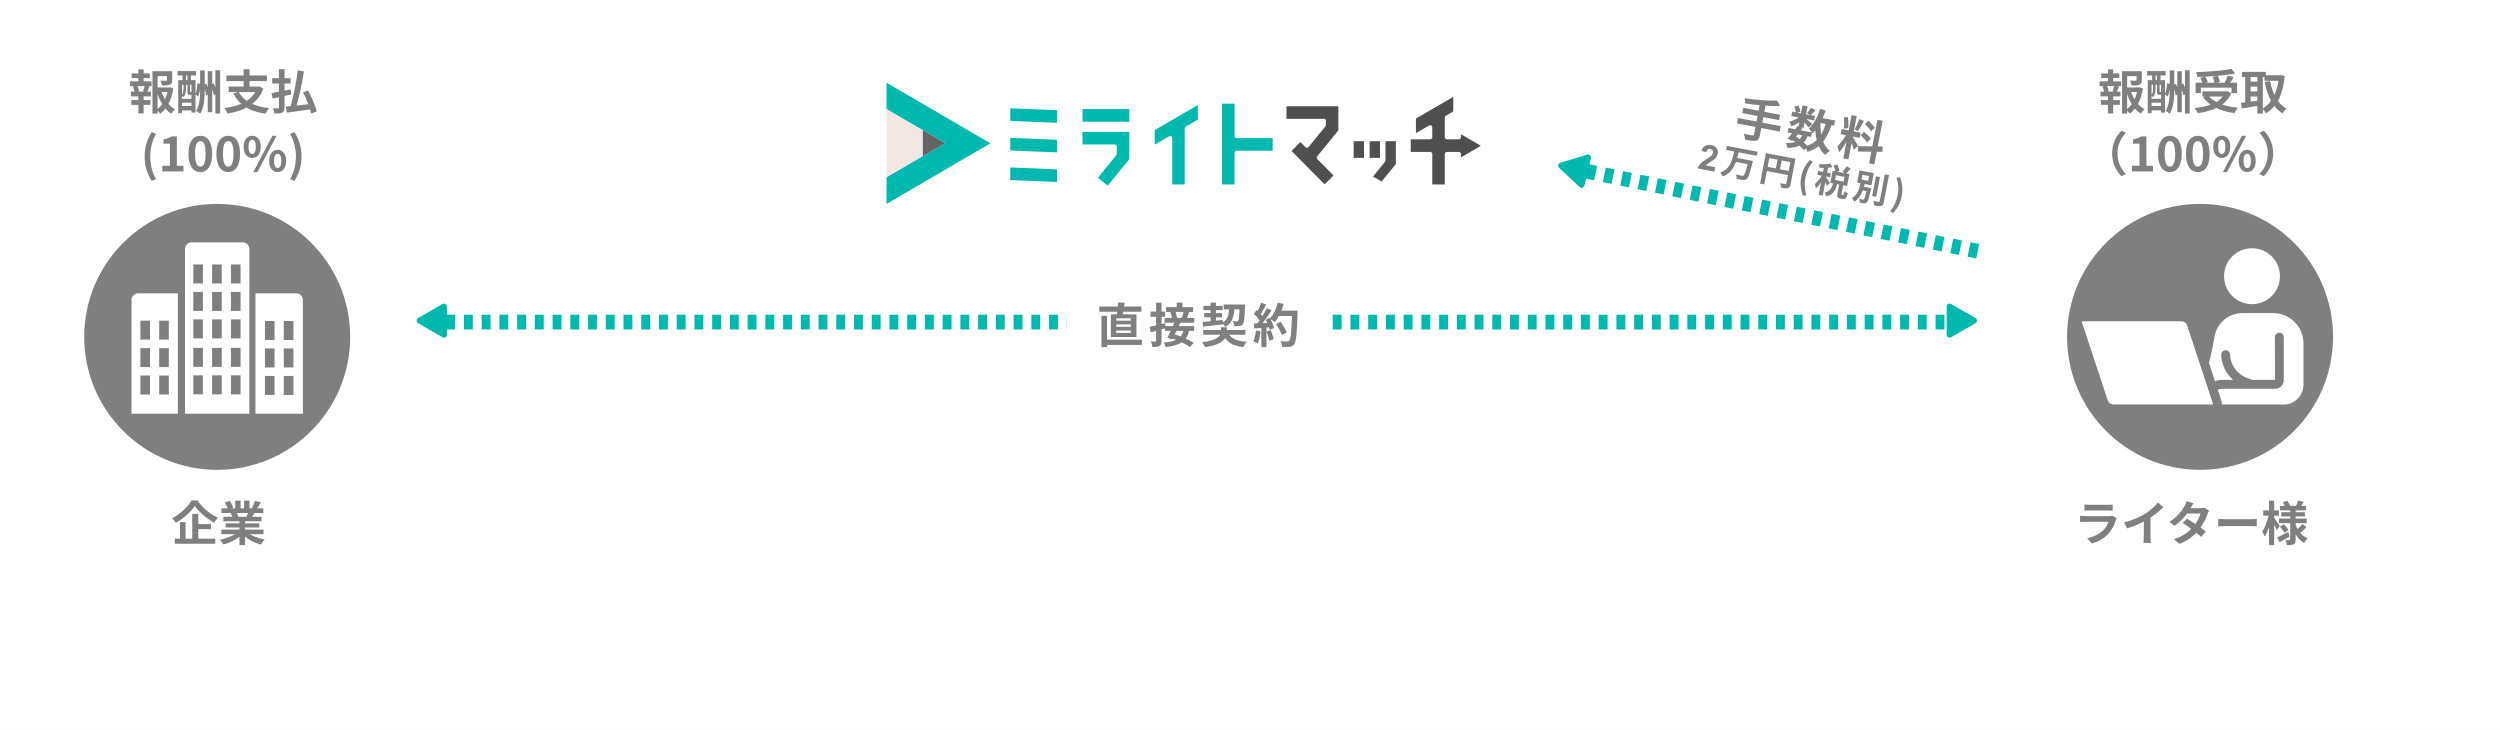
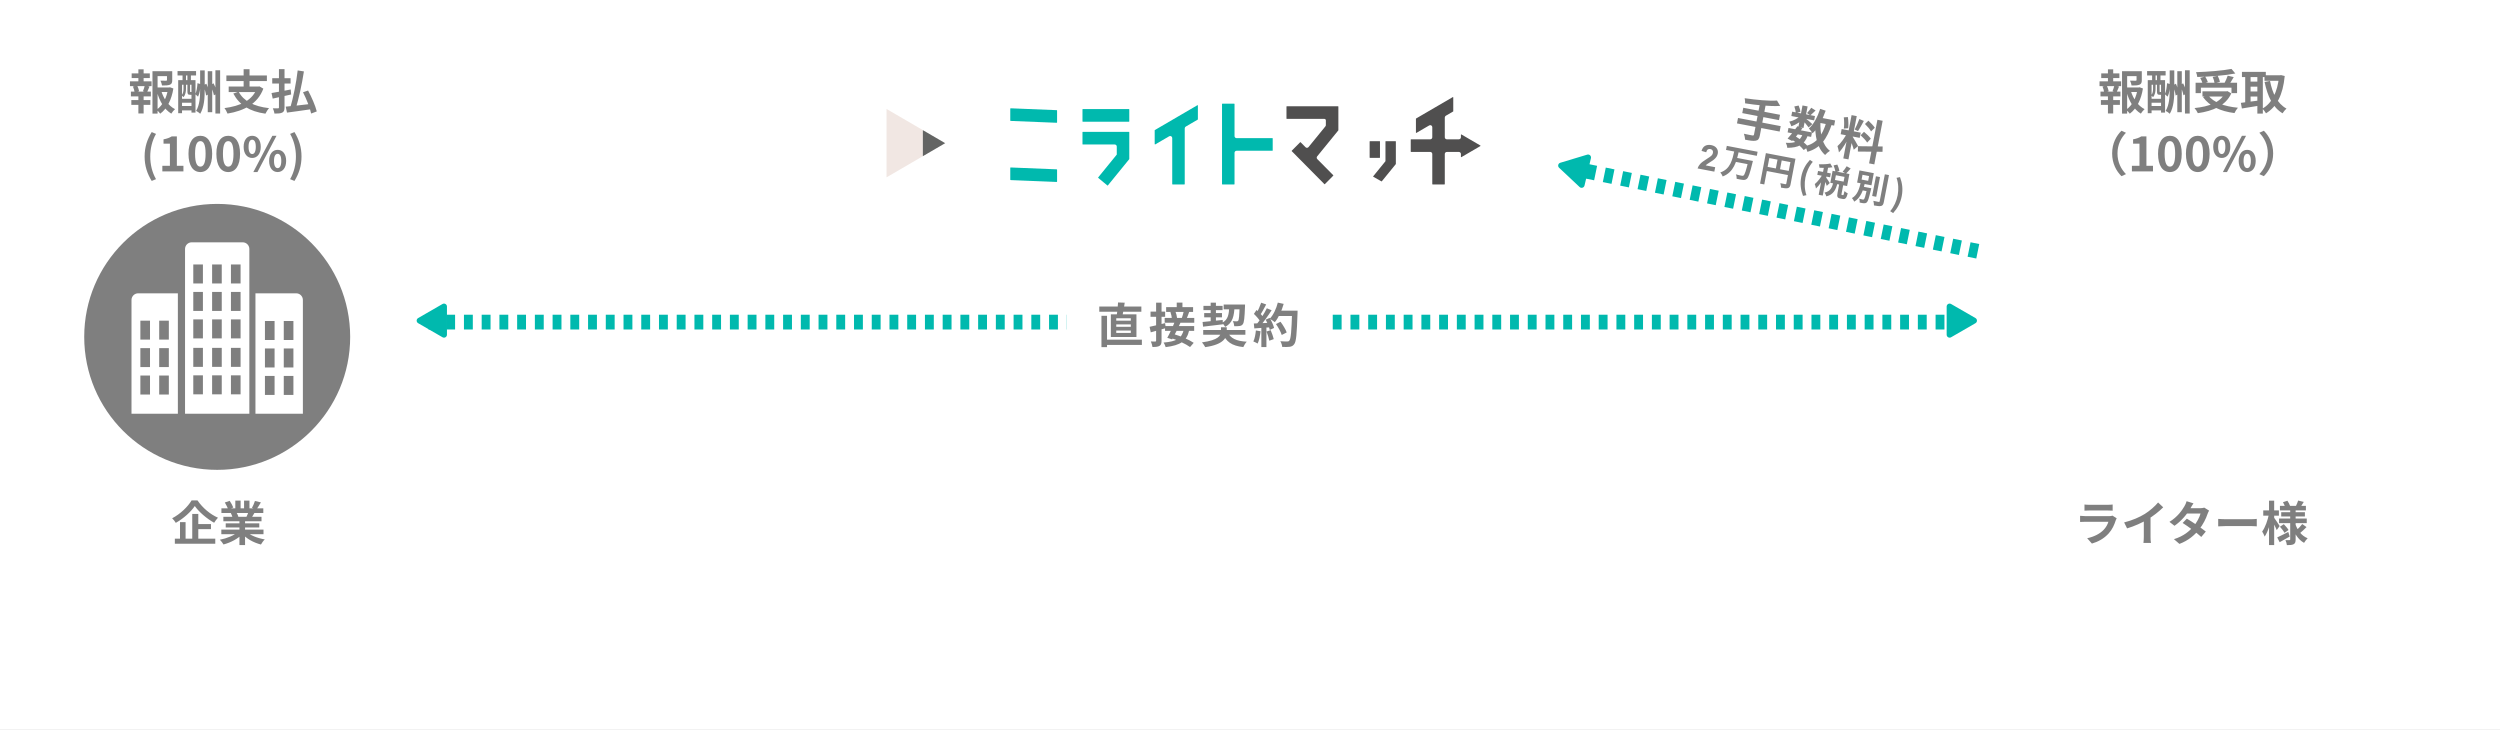
<svg xmlns="http://www.w3.org/2000/svg" width="846" height="247" viewBox="0 0 846 247" fill="none">
  <rect x="0" y="0" width="846" height="247" fill="#333333" stroke="none" />
  <g clip-path="url(#clip0_9130_1954)">
    <rect width="846" height="247" fill="white" />
    <circle cx="73.5" cy="114" r="45" fill="#7F7F7F" />
    <g clip-path="url(#clip1_9130_1954)">
      <path d="M81.413 95.924H78.15V89.501H81.413V95.924ZM81.413 105.218H78.15V98.798H81.413V105.218ZM81.413 114.513H78.15V108.091H81.413V114.513ZM81.413 124.145H78.15V117.722H81.413V124.145ZM81.413 133.44H78.15V127.019H81.413V133.44ZM75.04 95.924H71.778V89.501H75.04V95.924ZM75.04 105.218H71.778V98.798H75.04V105.218ZM75.04 114.513H71.778V108.091H75.04V114.513ZM75.04 124.145H71.778V117.722H75.04V124.145ZM75.04 133.44H71.778V127.019H75.04V133.44ZM68.668 95.924H65.405V89.501H68.668V95.924ZM68.668 105.218H65.405V98.798H68.668V105.218ZM68.668 114.513H65.405V108.091H68.668V114.513ZM68.668 124.145H65.405V117.722H68.668V124.145ZM68.668 133.44H65.405V127.019H68.668V133.44ZM82.125 82H64.871C63.626 82 62.617 83.009 62.617 84.254V140H84.379V84.254C84.379 83.009 83.37 82 82.125 82Z" fill="white" />
      <path d="M47.499 127.092H50.762V133.515H47.499V127.092ZM47.499 117.798H50.762V124.218H47.499V117.798ZM47.499 108.503H50.762V114.925H47.499V108.503ZM53.872 127.092H57.135V133.515H53.872V127.092ZM53.872 117.798H57.135V124.218H53.872V117.798ZM53.872 108.503H57.135V114.925H53.872V108.503ZM44.5 101.512V140.001H60.191V99.258H46.754C45.509 99.258 44.5 100.267 44.5 101.512Z" fill="white" />
      <path d="M99.29 115.058H96.027V108.635H99.29V115.058ZM99.29 124.352H96.027V117.93H99.29V124.352ZM99.29 133.647H96.027V127.225H99.29V133.647ZM92.917 115.058H89.655V108.635H92.917V115.058ZM92.917 124.352H89.655V117.93H92.917V124.352ZM92.917 133.647H89.655V127.225H92.917V133.647ZM100.244 99.258H86.445V140.001H102.496V101.512C102.496 100.267 101.487 99.258 100.242 99.258H100.244Z" fill="white" />
    </g>
    <path d="M52.54 29.608H57.436V31.128H52.54V29.608ZM51.596 24.088H57.484V25.768H53.324V38.44H51.596V24.088ZM56.508 24.088H58.284V27.112C58.284 27.928 58.124 28.408 57.5 28.664C56.876 28.92 56.012 28.936 54.828 28.936C54.764 28.44 54.524 27.752 54.3 27.288C55.084 27.32 55.964 27.32 56.188 27.32C56.444 27.304 56.508 27.256 56.508 27.08V24.088ZM54.556 30.728C55.356 33.384 56.972 35.8 59.228 36.936C58.812 37.288 58.252 37.976 57.964 38.456C55.596 37.032 54.028 34.296 53.116 31.096L54.556 30.728ZM56.876 29.608H57.212L57.516 29.528L58.668 29.944C58.092 33.592 56.62 36.696 54.22 38.472C53.932 38.04 53.372 37.48 52.956 37.16C55.148 35.64 56.476 32.872 56.876 29.976V29.608ZM44.556 24.84H50.7V26.424H44.556V24.84ZM44.444 33.864H50.876V35.48H44.444V33.864ZM43.98 27.528H51.292V29.144H43.98V27.528ZM44.3 31H51.052V32.616H44.3V31ZM46.828 23.464H48.604V28.136H46.828V23.464ZM46.828 31.672H48.604V38.392H46.828V31.672ZM49.004 28.904L50.588 29.288C50.268 30.024 49.996 30.744 49.74 31.24L48.38 30.856C48.604 30.312 48.876 29.48 49.004 28.904ZM44.988 29.288L46.412 28.936C46.716 29.528 47.004 30.36 47.068 30.856L45.564 31.272C45.5 30.76 45.26 29.928 44.988 29.288ZM70.3 24.088H71.82V37.96H70.3V24.088ZM72.892 23.784H74.492V38.424H72.892V23.784ZM67.724 23.816H69.276V30.184C69.276 33.192 69.116 36.184 67.756 38.504C67.452 38.184 66.796 37.736 66.364 37.528C67.58 35.464 67.724 32.872 67.724 30.184V23.816ZM66.828 28.152L67.9 28.456C67.804 29.848 67.596 31.592 67.02 32.712L66.076 31.864C66.524 30.984 66.748 29.464 66.828 28.152ZM68.796 28.888L69.836 28.328C70.3 29.4 70.716 30.808 70.844 31.736L69.74 32.328C69.628 31.384 69.244 29.96 68.796 28.888ZM71.196 28.776L72.268 28.2C72.812 29.272 73.356 30.68 73.532 31.608L72.38 32.248C72.22 31.304 71.724 29.864 71.196 28.776ZM60.3 27.112H66.156V38.104H64.796V28.664H61.596V38.312H60.3V27.112ZM60.796 33.432H65.5V34.776H60.796V33.432ZM60.812 35.88H65.452V37.352H60.812V35.88ZM60.076 24.056H66.348V25.544H60.076V24.056ZM61.772 24.536H62.94V28.44H61.772V24.536ZM63.42 24.552H64.604V28.44H63.42V24.552ZM62.092 28.424H62.94V30.04C62.94 30.904 62.796 32.072 62.092 32.872C61.948 32.696 61.596 32.392 61.42 32.296C62.028 31.608 62.092 30.744 62.092 30.024V28.424ZM63.42 28.424H64.316V30.888C64.316 31.112 64.332 31.128 64.46 31.128C64.492 31.128 64.668 31.128 64.732 31.128C64.892 31.128 64.924 31.112 64.956 31.08C65.132 31.224 65.5 31.368 65.772 31.432C65.676 31.88 65.404 32.072 64.892 32.072C64.764 32.072 64.476 32.072 64.348 32.072C63.628 32.072 63.42 31.848 63.42 30.92V28.424ZM80.764 31.032C82.412 34.184 85.9 36.024 91.052 36.6C90.62 37.048 90.092 37.928 89.82 38.472C84.428 37.704 81.036 35.56 78.956 31.656L80.764 31.032ZM77.388 29.288H87.644V31.16H77.388V29.288ZM76.604 25.528H90.316V27.432H76.604V25.528ZM82.444 23.416H84.444V30.136H82.444V23.416ZM87.02 29.288H87.436L87.772 29.224L89.116 29.992C87.196 35.176 82.54 37.512 76.988 38.44C76.812 37.928 76.316 37.016 75.948 36.584C81.324 35.88 85.564 33.992 87.02 29.64V29.288ZM100.732 23.832L102.844 24.168C102.188 28.504 101.052 33.56 100.044 36.856L98.22 36.472C99.212 33.144 100.284 27.928 100.732 23.832ZM96.684 36.088C98.812 35.912 102.22 35.528 105.388 35.144L105.452 36.936C102.524 37.384 99.372 37.8 97.116 38.104L96.684 36.088ZM102.54 31.224L104.252 30.632C105.452 32.872 106.732 35.8 107.196 37.704L105.292 38.424C104.924 36.552 103.724 33.544 102.54 31.224ZM92.124 26.472H98.332V28.264H92.124V26.472ZM94.396 23.4H96.284V36.328C96.284 37.304 96.092 37.8 95.532 38.088C94.94 38.392 94.108 38.44 92.892 38.44C92.812 37.944 92.572 37.144 92.332 36.648C93.052 36.68 93.836 36.664 94.076 36.664C94.316 36.648 94.396 36.568 94.396 36.328V23.4ZM91.884 31.48C93.516 31.224 96.028 30.744 98.38 30.28L98.524 31.976C96.364 32.472 94.044 32.984 92.284 33.368L91.884 31.48ZM51.338 61.232C49.818 58.768 48.938 56.16 48.938 52.96C48.938 49.776 49.818 47.152 51.338 44.688L52.794 45.312C51.45 47.648 50.842 50.352 50.842 52.96C50.842 55.584 51.45 58.288 52.794 60.624L51.338 61.232ZM54.937 58V56.096H57.497V48.608H55.337V47.152C56.537 46.928 57.337 46.624 58.105 46.16H59.849V56.096H62.073V58H54.937ZM67.798 58.224C65.382 58.224 63.782 56.128 63.782 52.032C63.782 47.952 65.382 45.952 67.798 45.952C70.198 45.952 71.798 47.952 71.798 52.032C71.798 56.128 70.198 58.224 67.798 58.224ZM67.798 56.384C68.822 56.384 69.574 55.36 69.574 52.032C69.574 48.72 68.822 47.76 67.798 47.76C66.774 47.76 66.006 48.72 66.006 52.032C66.006 55.36 66.774 56.384 67.798 56.384ZM77.236 58.224C74.82 58.224 73.22 56.128 73.22 52.032C73.22 47.952 74.82 45.952 77.236 45.952C79.636 45.952 81.236 47.952 81.236 52.032C81.236 56.128 79.636 58.224 77.236 58.224ZM77.236 56.384C78.26 56.384 79.012 55.36 79.012 52.032C79.012 48.72 78.26 47.76 77.236 47.76C76.212 47.76 75.444 48.72 75.444 52.032C75.444 55.36 76.212 56.384 77.236 56.384ZM85.345 53.456C83.649 53.456 82.449 52.048 82.449 49.68C82.449 47.312 83.649 45.952 85.345 45.952C87.041 45.952 88.241 47.312 88.241 49.68C88.241 52.048 87.041 53.456 85.345 53.456ZM85.345 52.128C86.033 52.128 86.561 51.408 86.561 49.68C86.561 47.936 86.033 47.28 85.345 47.28C84.641 47.28 84.113 47.936 84.113 49.68C84.113 51.408 84.641 52.128 85.345 52.128ZM85.729 58.224L92.161 45.952H93.569L87.121 58.224H85.729ZM93.953 58.224C92.273 58.224 91.073 56.832 91.073 54.448C91.073 52.08 92.273 50.704 93.953 50.704C95.633 50.704 96.833 52.08 96.833 54.448C96.833 56.832 95.633 58.224 93.953 58.224ZM93.953 56.896C94.641 56.896 95.185 56.192 95.185 54.448C95.185 52.704 94.641 52.048 93.953 52.048C93.265 52.048 92.721 52.704 92.721 54.448C92.721 56.192 93.265 56.896 93.953 56.896ZM99.647 61.232L98.175 60.624C99.519 58.288 100.143 55.584 100.143 52.96C100.143 50.352 99.519 47.648 98.175 45.312L99.647 44.688C101.151 47.152 102.031 49.776 102.031 52.96C102.031 56.16 101.151 58.768 99.647 61.232Z" fill="#7F7F7F" />
    <path d="M65.92 171.24C64.608 173.192 62.144 175.432 59.488 176.936C59.232 176.488 58.688 175.784 58.256 175.384C61.04 173.944 63.632 171.4 64.832 169.336H66.832C68.56 171.896 71.184 174.072 73.76 175.192C73.28 175.688 72.832 176.328 72.464 176.904C69.984 175.528 67.296 173.224 65.92 171.24ZM66.016 177.352H71.392V179.064H66.016V177.352ZM59.168 182.28H72.848V184.008H59.168V182.28ZM65.056 173.912H67.104V183.208H65.056V173.912ZM60.912 176.68H62.8V183.16H60.912V176.68ZM74.896 179.208H89.168V180.776H74.896V179.208ZM74.928 172.024H89.104V173.608H74.928V172.024ZM75.584 174.888H88.496V176.392H75.584V174.888ZM76.384 177.096H87.744V178.488H76.384V177.096ZM81.024 175.656H82.928V184.44H81.024V175.656ZM79.632 169.4H81.424V172.776H79.632V169.4ZM82.592 169.4H84.416V172.664H82.592V169.4ZM80.672 179.912L82.176 180.584C80.656 182.248 78.096 183.608 75.632 184.248C75.376 183.784 74.816 183.048 74.4 182.648C76.816 182.184 79.36 181.128 80.672 179.912ZM83.312 179.864C84.608 181.128 87.104 182.12 89.6 182.536C89.168 182.936 88.592 183.736 88.304 184.264C85.776 183.624 83.328 182.264 81.824 180.456L83.312 179.864ZM86.272 169.528L88.288 170.008C87.776 170.888 87.232 171.752 86.816 172.344L85.264 171.864C85.632 171.208 86.048 170.232 86.272 169.528ZM84.16 172.968L86.192 173.432C85.76 174.2 85.344 174.904 85.008 175.416L83.376 174.952C83.664 174.376 84 173.56 84.16 172.968ZM76.08 170.04L77.728 169.48C78.192 170.168 78.72 171.128 78.944 171.752L77.2 172.376C77.024 171.752 76.512 170.776 76.08 170.04ZM78.112 173.624L79.968 173.336C80.24 173.784 80.544 174.408 80.672 174.84L78.72 175.176C78.624 174.76 78.352 174.088 78.112 173.624Z" fill="#7F7F7F" />
    <path d="M312.291 52.851V44.033L300 36.867V60.017L312.291 52.851Z" fill="#F1E7E3" />
-     <path d="M300 28V36.87L312.291 44.036L319.853 48.445L312.291 52.854L300 60.02V69L335.16 48.5L300 28Z" fill="#00B9AE" />
    <path d="M312.291 48.448V52.857L319.853 48.448L312.291 44.039V48.448Z" fill="#636463" />
    <path d="M342.028 36.649C341.989 36.647 341.951 36.66 341.922 36.686C341.907 36.7 341.895 36.716 341.887 36.735C341.879 36.753 341.875 36.773 341.875 36.794V40.773C341.875 40.809 341.889 40.844 341.913 40.871C341.937 40.898 341.971 40.915 342.006 40.918L357.543 41.547C357.587 41.552 357.632 41.539 357.668 41.511C357.683 41.497 357.695 41.48 357.703 41.461C357.711 41.443 357.715 41.422 357.715 41.402V37.423C357.715 37.388 357.702 37.353 357.679 37.327C357.656 37.3 357.623 37.282 357.588 37.278L342.047 36.649L342.028 36.649Z" fill="#00B9AE" />
-     <path d="M342.028 46.664C341.989 46.663 341.951 46.676 341.922 46.702C341.907 46.715 341.895 46.732 341.887 46.751C341.879 46.769 341.875 46.789 341.875 46.81V50.788C341.875 50.825 341.888 50.86 341.913 50.887C341.937 50.914 341.971 50.931 342.007 50.934L357.543 51.562C357.565 51.566 357.588 51.564 357.609 51.558C357.631 51.551 357.651 51.541 357.668 51.526C357.683 51.512 357.695 51.495 357.703 51.477C357.711 51.458 357.715 51.438 357.715 51.418V47.439C357.715 47.404 357.702 47.369 357.679 47.342C357.656 47.316 357.624 47.298 357.589 47.294L342.047 46.665L342.028 46.664Z" fill="#00B9AE" />
    <path d="M366.43 36.914C366.398 36.914 366.368 36.927 366.346 36.949C366.323 36.972 366.311 37.003 366.311 37.035V41.067C366.311 41.099 366.323 41.129 366.346 41.152C366.368 41.175 366.398 41.187 366.43 41.187H382.029C382.061 41.187 382.091 41.175 382.114 41.152C382.136 41.129 382.149 41.099 382.149 41.067V37.035C382.149 37.02 382.146 37.004 382.139 36.989C382.133 36.975 382.125 36.961 382.114 36.95C382.103 36.939 382.089 36.93 382.075 36.924C382.06 36.918 382.045 36.915 382.029 36.915L366.43 36.914Z" fill="#00B9AE" />
    <path d="M413.651 35.086C413.619 35.086 413.589 35.099 413.566 35.121C413.544 35.144 413.531 35.175 413.531 35.207V62.296C413.531 62.328 413.544 62.358 413.566 62.381C413.589 62.404 413.619 62.416 413.651 62.416H417.643C417.675 62.416 417.705 62.404 417.728 62.381C417.75 62.358 417.763 62.328 417.763 62.296V51.71C417.763 51.527 417.835 51.351 417.964 51.222C418.092 51.092 418.266 51.019 418.448 51.019H430.564C430.595 51.019 430.626 51.006 430.648 50.984C430.67 50.961 430.683 50.931 430.683 50.898V46.866C430.683 46.85 430.68 46.834 430.674 46.82C430.668 46.805 430.659 46.792 430.648 46.78C430.637 46.769 430.624 46.76 430.609 46.754C430.595 46.748 430.579 46.745 430.564 46.745H418.448C418.267 46.745 418.093 46.672 417.964 46.542C417.836 46.413 417.764 46.237 417.764 46.053V35.207C417.764 35.175 417.751 35.145 417.729 35.122C417.706 35.099 417.676 35.087 417.644 35.087L413.651 35.086Z" fill="#00B9AE" />
-     <path d="M458.198 47.773C458.166 47.773 458.136 47.786 458.113 47.809C458.091 47.831 458.078 47.862 458.078 47.894V53.305C458.078 53.337 458.091 53.367 458.113 53.39C458.136 53.413 458.166 53.425 458.198 53.425H461.456C461.488 53.425 461.518 53.413 461.541 53.39C461.563 53.367 461.576 53.337 461.576 53.305V47.895C461.576 47.863 461.563 47.832 461.541 47.81C461.518 47.787 461.488 47.774 461.456 47.774L458.198 47.773Z" fill="#504F4F" />
    <path d="M463.606 47.773C463.574 47.773 463.544 47.786 463.521 47.809C463.499 47.831 463.486 47.862 463.486 47.894V53.305C463.486 53.337 463.499 53.367 463.521 53.39C463.544 53.413 463.574 53.425 463.606 53.425H466.864C466.896 53.425 466.927 53.413 466.949 53.39C466.971 53.367 466.984 53.337 466.984 53.305V47.895C466.984 47.863 466.971 47.832 466.949 47.81C466.927 47.787 466.896 47.774 466.864 47.774L463.606 47.773Z" fill="#504F4F" />
    <path d="M366.43 44.625C366.398 44.625 366.368 44.638 366.346 44.66C366.323 44.683 366.311 44.714 366.311 44.746V48.777C366.311 48.809 366.323 48.84 366.346 48.862C366.368 48.885 366.398 48.898 366.43 48.898H377.232C377.413 48.898 377.587 48.971 377.716 49.1C377.844 49.23 377.916 49.406 377.916 49.589V52.311L371.632 60.03C371.622 60.042 371.614 60.057 371.61 60.072C371.605 60.087 371.604 60.103 371.605 60.119C371.607 60.135 371.611 60.15 371.619 60.164C371.626 60.178 371.636 60.191 371.649 60.201L374.733 62.762C374.745 62.772 374.759 62.78 374.774 62.784C374.789 62.789 374.805 62.791 374.821 62.789C374.837 62.788 374.852 62.783 374.866 62.775C374.88 62.768 374.892 62.758 374.902 62.745L382.122 53.877L382.15 53.8V44.748C382.15 44.716 382.137 44.684 382.114 44.661C382.091 44.638 382.06 44.625 382.028 44.625H366.43Z" fill="#00B9AE" />
    <path d="M342.028 56.672C341.989 56.67 341.951 56.684 341.922 56.709C341.907 56.723 341.896 56.74 341.887 56.758C341.879 56.777 341.875 56.797 341.875 56.818V60.796C341.875 60.833 341.889 60.868 341.913 60.895C341.937 60.922 341.971 60.938 342.006 60.942L357.543 61.571C357.565 61.573 357.587 61.571 357.609 61.565C357.63 61.559 357.65 61.548 357.668 61.534C357.683 61.52 357.695 61.503 357.703 61.485C357.711 61.466 357.715 61.446 357.715 61.425V57.447C357.715 57.411 357.702 57.377 357.679 57.35C357.656 57.323 357.623 57.306 357.588 57.302L342.047 56.673L342.028 56.672Z" fill="#00B9AE" />
    <path d="M440.048 48.106C440.016 48.106 439.985 48.119 439.963 48.142L437.14 50.993C437.128 51.004 437.119 51.018 437.113 51.032C437.107 51.047 437.104 51.063 437.104 51.079C437.104 51.095 437.107 51.111 437.113 51.126C437.119 51.141 437.128 51.154 437.14 51.165L448.17 62.305C448.182 62.316 448.195 62.325 448.21 62.332C448.224 62.338 448.24 62.341 448.256 62.341C448.272 62.341 448.287 62.338 448.302 62.332C448.317 62.325 448.33 62.316 448.341 62.305L451.164 59.454C451.175 59.443 451.184 59.429 451.19 59.414C451.196 59.4 451.2 59.384 451.2 59.368C451.2 59.352 451.196 59.336 451.19 59.321C451.184 59.306 451.175 59.293 451.164 59.282L445.776 53.84C445.655 53.719 445.583 53.557 445.575 53.385C445.567 53.213 445.623 53.045 445.731 52.912L452.876 44.137C452.894 44.115 452.903 44.088 452.903 44.06V36.082C452.903 36.05 452.891 36.019 452.868 35.996C452.846 35.974 452.816 35.961 452.784 35.961H435.461C435.43 35.961 435.399 35.974 435.377 35.996C435.354 36.019 435.342 36.05 435.342 36.082V40.113C435.342 40.145 435.354 40.176 435.377 40.198C435.399 40.221 435.43 40.234 435.461 40.234H448.116C448.186 40.225 448.257 40.231 448.324 40.252C448.391 40.273 448.453 40.308 448.506 40.355C448.558 40.402 448.6 40.461 448.628 40.526C448.657 40.591 448.671 40.661 448.67 40.732V42.322C448.67 42.482 448.615 42.637 448.514 42.761L442.806 49.77C442.746 49.845 442.67 49.906 442.585 49.949C442.499 49.992 442.406 50.017 442.311 50.022C442.215 50.028 442.12 50.013 442.03 49.978C441.941 49.943 441.86 49.89 441.793 49.821L440.132 48.142C440.11 48.12 440.079 48.107 440.048 48.106Z" fill="#504F4F" />
    <path d="M464.705 59.8L467.447 61.355C467.459 61.365 467.473 61.373 467.489 61.378C467.504 61.383 467.519 61.384 467.535 61.382C467.566 61.379 467.595 61.363 467.615 61.338L472.331 55.547C472.349 55.526 472.358 55.498 472.358 55.47V47.894C472.358 47.862 472.346 47.831 472.323 47.809C472.301 47.786 472.271 47.773 472.239 47.773H468.962C468.93 47.773 468.9 47.786 468.877 47.809C468.855 47.831 468.842 47.862 468.842 47.894V54.523L468.778 54.634L464.701 59.643C464.683 59.666 464.673 59.694 464.674 59.723C464.675 59.751 464.685 59.779 464.705 59.8Z" fill="#504F4F" />
    <path d="M395.997 46.02C396.118 46.02 396.236 46.052 396.34 46.113C396.445 46.173 396.531 46.26 396.592 46.366C396.652 46.471 396.683 46.59 396.682 46.712V62.291C396.682 62.323 396.695 62.354 396.717 62.377C396.74 62.399 396.77 62.412 396.802 62.412H400.794C400.826 62.412 400.856 62.399 400.879 62.377C400.901 62.354 400.914 62.323 400.914 62.291V43.441C400.914 43.32 400.945 43.2 401.005 43.095C401.065 42.99 401.152 42.903 401.256 42.842L405.304 40.479C405.323 40.468 405.338 40.453 405.348 40.434C405.359 40.416 405.364 40.395 405.364 40.373V35.716C405.365 35.695 405.359 35.673 405.349 35.655C405.338 35.636 405.323 35.621 405.305 35.61C405.286 35.599 405.265 35.594 405.244 35.594C405.223 35.594 405.202 35.6 405.184 35.611L390.808 44.005C390.79 44.015 390.775 44.031 390.764 44.049C390.753 44.068 390.748 44.089 390.748 44.11V48.735C390.748 48.759 390.755 48.783 390.767 48.805C390.78 48.826 390.797 48.843 390.818 48.856C390.839 48.868 390.863 48.874 390.888 48.874C390.912 48.874 390.936 48.868 390.957 48.855L395.656 46.113C395.76 46.052 395.877 46.02 395.997 46.02Z" fill="#00B9AE" />
    <path d="M477.512 47.143C477.48 47.143 477.45 47.156 477.428 47.179C477.405 47.201 477.393 47.232 477.393 47.264V51.296C477.393 51.328 477.405 51.358 477.428 51.381C477.45 51.404 477.48 51.416 477.512 51.416H484C484.181 51.416 484.355 51.489 484.484 51.619C484.612 51.748 484.684 51.924 484.684 52.108V62.292C484.684 62.324 484.697 62.354 484.719 62.377C484.742 62.4 484.772 62.412 484.804 62.412H488.796C488.828 62.412 488.858 62.4 488.881 62.377C488.903 62.354 488.916 62.324 488.916 62.292V52.109C488.916 51.926 488.988 51.751 489.117 51.621C489.245 51.491 489.419 51.419 489.6 51.418H493.69C493.871 51.419 494.045 51.491 494.174 51.621C494.302 51.751 494.374 51.926 494.374 52.109V53.057C494.374 53.078 494.379 53.099 494.39 53.118C494.4 53.137 494.416 53.152 494.434 53.163C494.452 53.174 494.473 53.179 494.495 53.179C494.516 53.179 494.537 53.173 494.555 53.162L500.939 49.44C500.958 49.429 500.973 49.414 500.984 49.395C500.994 49.377 501 49.356 500.999 49.334C500.999 49.313 500.994 49.292 500.983 49.273C500.973 49.255 500.957 49.239 500.939 49.228L494.555 45.507C494.537 45.496 494.516 45.49 494.495 45.489C494.473 45.489 494.452 45.495 494.434 45.506C494.416 45.516 494.4 45.532 494.39 45.551C494.379 45.569 494.374 45.59 494.374 45.612V46.452C494.374 46.635 494.302 46.811 494.174 46.94C494.045 47.07 493.871 47.143 493.69 47.143H489.602C489.421 47.143 489.247 47.07 489.119 46.94C488.99 46.811 488.918 46.635 488.918 46.452V39.77C488.918 39.649 488.95 39.529 489.01 39.424C489.07 39.319 489.156 39.232 489.26 39.171L491.724 37.735C491.742 37.724 491.757 37.709 491.768 37.69C491.778 37.672 491.784 37.651 491.784 37.629V32.974C491.784 32.952 491.779 32.931 491.768 32.912C491.758 32.894 491.742 32.878 491.724 32.868C491.706 32.857 491.685 32.851 491.663 32.852C491.642 32.852 491.621 32.858 491.603 32.869L479.211 40.094C479.193 40.104 479.178 40.12 479.167 40.138C479.156 40.156 479.151 40.177 479.151 40.199V44.854C479.15 44.876 479.156 44.897 479.166 44.916C479.177 44.934 479.192 44.95 479.21 44.96C479.229 44.971 479.25 44.977 479.271 44.977C479.292 44.977 479.313 44.971 479.331 44.96L483.657 42.438C483.761 42.377 483.88 42.345 484 42.345C484.12 42.345 484.238 42.377 484.342 42.438C484.446 42.499 484.532 42.586 484.593 42.691C484.653 42.796 484.684 42.915 484.684 43.037V46.452C484.684 46.635 484.612 46.811 484.484 46.94C484.355 47.07 484.181 47.143 484 47.143H477.512Z" fill="#504F4F" />
    <path d="M601.342 34.022L602.412 35.839C599.015 36.053 594.414 35.581 590.54 34.971C590.583 34.49 590.494 33.675 590.399 33.234C594.217 33.8 598.632 34.221 601.342 34.022ZM589.928 36.467L602.359 38.843L602.014 40.65L589.583 38.274L589.928 36.467ZM588.144 39.921L602.586 42.681L602.235 44.52L587.792 41.76L588.144 39.921ZM595.528 35.208L597.492 35.583L595.519 45.908C595.306 47.024 594.927 47.473 594.118 47.611C593.307 47.766 592.151 47.594 590.551 47.272C590.527 46.713 590.328 45.796 590.138 45.254C591.292 45.524 592.615 45.76 592.977 45.83C593.338 45.898 593.501 45.816 593.561 45.501L595.528 35.208ZM605.221 43.299L613.173 44.819L612.885 46.328L604.933 44.808L605.221 43.299ZM606.47 37.788L614.186 39.262L613.904 40.739L606.188 39.265L606.47 37.788ZM608.266 42.708L609.939 43.419C608.859 44.89 607.471 46.612 606.477 47.725L604.923 46.907C605.893 45.838 607.305 44.072 608.266 42.708ZM610.08 45.319L611.782 45.791C610.586 48.983 608.683 49.988 604.799 50.027C604.788 49.488 604.568 48.762 604.326 48.324C607.529 48.529 609.085 47.8 610.08 45.319ZM612.929 36.465L614.396 37.397C613.743 38.005 613.102 38.631 612.6 39.041L611.495 38.259C611.962 37.778 612.564 37.014 612.929 36.465ZM609.967 35.687L611.695 36.017L610.299 43.325L608.57 42.994L609.967 35.687ZM607.199 36.021L608.658 35.713C608.969 36.392 609.208 37.268 609.242 37.861L607.676 38.213C607.671 37.642 607.468 36.74 607.199 36.021ZM609.362 39.106L610.447 40.079C609.424 41.17 607.654 42.249 606.192 42.735C606.05 42.285 605.762 41.578 605.482 41.166C606.854 40.891 608.482 40.045 609.362 39.106ZM610.799 39.853C611.314 40.228 612.904 41.623 613.287 42.006L612.032 43.118C611.562 42.426 610.377 41.043 609.778 40.423L610.799 39.853ZM615.235 39.658L621.002 40.76L620.669 42.505L614.901 41.403L615.235 39.658ZM615.954 36.831L617.805 37.462C616.696 40.621 615.176 43.459 613.364 45.1C613.132 44.697 612.491 43.874 612.126 43.478C613.753 42.128 615.04 39.572 615.954 36.831ZM618.048 41.303L619.948 41.846C618.245 47.091 615.984 50.145 611.626 51.381C611.525 50.889 611.14 49.92 610.872 49.445C614.756 48.558 616.687 45.865 618.048 41.303ZM616.036 41.261C615.905 45.357 616.639 49.016 619.248 51.046C618.736 51.339 617.995 51.979 617.613 52.444C614.815 49.954 614.144 46.047 614.272 41.201L616.036 41.261ZM606.303 47.187L607.555 46.091C609.274 47.152 611.028 48.628 611.935 49.681L610.375 50.767C609.537 49.695 607.925 48.246 606.303 47.187ZM626.576 38.959L628.32 39.292L625.521 53.939L623.776 53.605L626.576 38.959ZM623.218 43.66L629.661 44.891L629.325 46.651L622.881 45.42L623.218 43.66ZM625.08 44.993L626.021 45.694C625.116 47.704 623.619 50.252 622.294 51.563C622.232 50.948 621.982 50.037 621.802 49.449C622.967 48.466 624.343 46.465 625.08 44.993ZM626.949 46.295C627.327 46.791 628.503 48.905 628.764 49.411L627.319 50.666C627.082 49.692 626.362 47.747 625.944 46.868L626.949 46.295ZM623.94 39.709L625.326 39.616C625.516 40.841 625.545 42.394 625.434 43.399L623.947 43.506C624.105 42.51 624.098 40.928 623.94 39.709ZM629.207 40.276L630.728 40.925C630.077 42.12 629.32 43.523 628.75 44.375L627.634 43.82C628.141 42.874 628.821 41.359 629.207 40.276ZM635.316 40.531L637.092 40.871L634.271 55.627L632.496 55.288L635.316 40.531ZM628.737 49.471L637.091 49.569L637.04 51.368L628.699 51.288L628.737 49.471ZM631.101 41.957L632.275 40.846C633.053 41.548 634.018 42.547 634.426 43.228L633.162 44.469C632.808 43.766 631.873 42.691 631.101 41.957ZM629.637 45.783L630.776 44.599C631.594 45.261 632.628 46.24 633.083 46.93L631.855 48.243C631.432 47.559 630.447 46.491 629.637 45.783ZM580.418 56.582L580.131 58.084L574.462 57.001C574.632 56.444 574.919 55.942 575.323 55.495C575.727 55.043 576.463 54.484 577.529 53.816C578.387 53.277 578.922 52.902 579.134 52.691C579.42 52.4 579.594 52.092 579.657 51.765C579.725 51.405 579.68 51.11 579.521 50.88C579.367 50.648 579.119 50.499 578.778 50.434C578.44 50.37 578.152 50.42 577.913 50.585C577.675 50.75 577.495 51.066 577.375 51.532L575.794 51.063C576.06 50.191 576.483 49.61 577.064 49.319C577.644 49.028 578.314 48.956 579.074 49.101C579.907 49.26 580.518 49.609 580.908 50.149C581.298 50.689 581.429 51.293 581.301 51.96C581.229 52.34 581.091 52.69 580.886 53.008C580.687 53.324 580.403 53.642 580.036 53.962C579.793 54.174 579.371 54.465 578.771 54.835C578.172 55.206 577.788 55.455 577.621 55.582C577.457 55.71 577.319 55.838 577.207 55.968L580.418 56.582ZM584.349 49.361L594.768 51.352L594.505 52.731L584.086 50.74L584.349 49.361ZM587.49 53.382L592.205 54.283L591.943 55.65L587.229 54.749L587.49 53.382ZM591.698 54.186L593.183 54.47C593.183 54.47 593.086 54.915 593.028 55.088C592.155 58.696 591.68 60.096 591.107 60.536C590.689 60.871 590.287 60.929 589.748 60.875C589.253 60.841 588.442 60.674 587.671 60.49C587.724 60.085 587.638 59.445 587.43 59.002C588.239 59.243 589.052 59.398 589.394 59.463C589.654 59.513 589.811 59.519 589.992 59.407C590.406 59.156 590.878 57.707 591.653 54.422L591.698 54.186ZM586.896 51.057L588.381 51.341C587.635 54.668 586.704 58.326 582.957 59.711C582.808 59.28 582.476 58.715 582.153 58.36C585.595 57.222 586.245 53.95 586.896 51.057ZM597.575 51.815L606.828 53.584L606.56 54.986L598.734 53.49L597.028 62.413L595.602 62.14L597.575 51.815ZM606.144 53.453L607.582 53.728L605.927 62.391C605.78 63.157 605.539 63.526 604.999 63.667C604.472 63.799 603.758 63.699 602.698 63.496C602.715 63.084 602.592 62.389 602.461 61.985C603.138 62.151 603.906 62.286 604.142 62.331C604.366 62.374 604.45 62.316 604.491 62.104L606.144 53.453ZM597.515 56.349L606.002 57.97L605.734 59.373L597.247 57.751L597.515 56.349ZM601.637 53.386L603.051 53.656L602.227 57.97L600.812 57.699L601.637 53.386ZM610.142 66.287C609.369 64.258 609.088 62.213 609.539 59.856C609.987 57.51 611.005 55.701 612.471 54.1L613.456 54.765C612.137 56.296 611.309 58.203 610.941 60.124C610.572 62.057 610.639 64.135 611.3 66.045L610.142 66.287ZM620.481 55.973L621.757 55.691C622.076 56.388 622.38 57.289 622.449 57.888L621.091 58.215C621.056 57.634 620.784 56.691 620.481 55.973ZM624.911 56.258L626.268 57.018C625.716 57.67 625.124 58.339 624.662 58.776L623.545 58.098C624.004 57.611 624.577 56.853 624.911 56.258ZM620.397 61.784L621.788 62.05C621.222 64.178 620.46 65.865 618.039 66.453C617.953 66.07 617.661 65.489 617.416 65.173C619.439 64.753 619.961 63.424 620.397 61.784ZM622.444 62.005L623.811 62.266L623.187 65.531C623.12 65.884 623.134 65.936 623.276 65.963C623.346 65.977 623.594 66.024 623.665 66.037C623.841 66.071 623.925 65.892 624.182 64.67C624.401 64.932 624.934 65.278 625.281 65.442C624.843 67.094 624.414 67.488 623.577 67.328C623.376 67.29 622.987 67.215 622.787 67.177C621.726 66.974 621.581 66.519 621.818 65.281L622.444 62.005ZM621.263 59.299L620.957 60.902L623.88 61.461L624.186 59.858L621.263 59.299ZM620.156 57.804L625.837 58.89L625.06 62.957L619.379 61.871L620.156 57.804ZM617.344 55.96L618.723 56.223L616.82 66.183L615.441 65.919L617.344 55.96ZM615.223 57.851L619.549 58.678L619.297 59.998L614.971 59.171L615.223 57.851ZM616.902 58.722L617.657 59.245C616.887 60.845 615.649 62.783 614.518 63.776C614.468 63.339 614.274 62.691 614.117 62.295C615.123 61.51 616.274 59.958 616.902 58.722ZM619.37 55.333L620.103 56.609C618.813 56.839 617.114 56.844 615.701 56.758C615.701 56.44 615.614 55.935 615.505 55.608C616.856 55.635 618.383 55.572 619.37 55.333ZM617.951 60.071C618.198 60.375 619.021 61.632 619.193 61.945L618.18 62.9C618.005 62.28 617.503 61.073 617.232 60.508L617.951 60.071ZM634.817 59.654L636.196 59.917L634.921 66.588L633.542 66.325L634.817 59.654ZM637.829 58.983L639.231 59.251L637.488 68.374C637.33 69.199 637.091 69.556 636.562 69.7C636.025 69.829 635.238 69.728 634.153 69.52C634.159 69.106 634.061 68.403 633.938 67.964C634.709 68.148 635.463 68.292 635.713 68.328C635.937 68.371 636.045 68.318 636.087 68.094L637.829 58.983ZM629.843 63.052L632.554 63.57L632.317 64.808L629.606 64.29L629.843 63.052ZM631.929 63.451L633.237 63.701C633.237 63.701 633.158 64.052 633.115 64.215C632.452 67.045 632.118 68.154 631.711 68.492C631.417 68.753 631.128 68.795 630.739 68.782C630.412 68.769 629.87 68.665 629.306 68.545C629.355 68.163 629.312 67.618 629.163 67.247C629.649 67.389 630.109 67.477 630.321 67.517C630.498 67.551 630.62 67.55 630.749 67.453C630.994 67.255 631.292 66.273 631.889 63.663L631.929 63.451ZM630.271 59.151L629.962 60.766L632.19 61.192L632.498 59.577L630.271 59.151ZM629.234 57.67L634.09 58.598L633.304 62.712L628.448 61.784L629.234 57.67ZM629.713 61.622L631.104 61.888C630.497 64.362 629.679 66.979 627.458 68.241C627.314 67.847 626.999 67.322 626.7 67.033C628.623 65.983 629.234 63.681 629.713 61.622ZM640.633 72.115L639.635 71.46C640.954 69.928 641.794 68.024 642.163 66.091C642.531 64.17 642.452 62.09 641.79 60.18L642.963 59.928C643.724 61.954 644.002 64.011 643.554 66.357C643.104 68.714 642.088 70.511 640.633 72.115Z" fill="#7F7F7F" />
    <path d="M531.139 56.758L672.037 85.599" stroke="#00B9AE" stroke-width="5" stroke-miterlimit="11.474" stroke-dasharray="3 3" />
    <path d="M527.596 56.767C527.035 56.24 527.255 55.304 527.992 55.081L537.113 52.331C537.85 52.108 538.551 52.767 538.375 53.517L536.197 62.791C536.021 63.54 535.1 63.818 534.539 63.291L527.596 56.767Z" fill="#00B9AE" />
-     <circle cx="744.5" cy="114" r="45" fill="#7F7F7F" />
    <g clip-path="url(#clip2_9130_1954)">
      <path d="M769.262 105.945H758.88C754.196 105.934 750.195 109.296 749.391 113.903L749.28 114.52C748.961 116.338 748.641 118.223 748.178 120.075L747.506 122.808L749.556 129.035C750.272 128.715 751.055 128.55 751.848 128.55H755.684C753.281 126.445 751.76 123.403 751.639 120.053C751.628 119.226 752.289 118.532 753.127 118.521C753.964 118.51 754.648 119.171 754.659 120.009C754.824 123.888 757.502 127.194 761.249 128.186C761.514 128.252 761.734 128.385 761.922 128.55H769.89L769.813 114.024C769.846 113.241 770.474 112.613 771.257 112.58C772.094 112.547 772.8 113.186 772.833 114.024V128.627C772.833 130.258 771.51 131.581 769.879 131.581H751.837C751.363 131.581 750.911 131.702 750.504 131.945L751.727 135.659C751.859 136.056 751.903 136.463 751.881 136.882H772.083L772.767 136.904C776.492 136.904 779.501 133.884 779.501 130.159V116.206C779.501 110.552 774.916 105.956 769.262 105.956V105.945Z" fill="white" />
      <path d="M744.398 123.035L740.132 110.118C739.857 109.281 739.074 108.719 738.182 108.719H704.71C704.644 108.719 704.578 108.752 704.533 108.807C704.489 108.862 704.478 108.928 704.511 108.994L713.251 135.467C713.527 136.305 714.309 136.867 715.191 136.878H748.663C748.729 136.878 748.795 136.834 748.828 136.779C748.872 136.724 748.883 136.658 748.861 136.592L744.629 123.752C744.497 123.542 744.409 123.3 744.398 123.046V123.035Z" fill="white" />
      <path d="M762.075 102.924C767.3 102.924 771.532 98.691 771.532 93.467C771.532 88.243 767.3 84 762.075 84C756.851 84 752.619 88.232 752.619 93.467C752.619 98.691 756.862 102.924 762.075 102.924Z" fill="white" />
    </g>
    <path d="M719.04 29.608H723.936V31.128H719.04V29.608ZM718.096 24.088H723.984V25.768H719.824V38.44H718.096V24.088ZM723.008 24.088H724.784V27.112C724.784 27.928 724.624 28.408 724 28.664C723.376 28.92 722.512 28.936 721.328 28.936C721.264 28.44 721.024 27.752 720.8 27.288C721.584 27.32 722.464 27.32 722.688 27.32C722.944 27.304 723.008 27.256 723.008 27.08V24.088ZM721.056 30.728C721.856 33.384 723.472 35.8 725.728 36.936C725.312 37.288 724.752 37.976 724.464 38.456C722.096 37.032 720.528 34.296 719.616 31.096L721.056 30.728ZM723.376 29.608H723.712L724.016 29.528L725.168 29.944C724.592 33.592 723.12 36.696 720.72 38.472C720.432 38.04 719.872 37.48 719.456 37.16C721.648 35.64 722.976 32.872 723.376 29.976V29.608ZM711.056 24.84H717.2V26.424H711.056V24.84ZM710.944 33.864H717.376V35.48H710.944V33.864ZM710.48 27.528H717.792V29.144H710.48V27.528ZM710.8 31H717.552V32.616H710.8V31ZM713.328 23.464H715.104V28.136H713.328V23.464ZM713.328 31.672H715.104V38.392H713.328V31.672ZM715.504 28.904L717.088 29.288C716.768 30.024 716.496 30.744 716.24 31.24L714.88 30.856C715.104 30.312 715.376 29.48 715.504 28.904ZM711.488 29.288L712.912 28.936C713.216 29.528 713.504 30.36 713.568 30.856L712.064 31.272C712 30.76 711.76 29.928 711.488 29.288ZM736.8 24.088H738.32V37.96H736.8V24.088ZM739.392 23.784H740.992V38.424H739.392V23.784ZM734.224 23.816H735.776V30.184C735.776 33.192 735.616 36.184 734.256 38.504C733.952 38.184 733.296 37.736 732.864 37.528C734.08 35.464 734.224 32.872 734.224 30.184V23.816ZM733.328 28.152L734.4 28.456C734.304 29.848 734.096 31.592 733.52 32.712L732.576 31.864C733.024 30.984 733.248 29.464 733.328 28.152ZM735.296 28.888L736.336 28.328C736.8 29.4 737.216 30.808 737.344 31.736L736.24 32.328C736.128 31.384 735.744 29.96 735.296 28.888ZM737.696 28.776L738.768 28.2C739.312 29.272 739.856 30.68 740.032 31.608L738.88 32.248C738.72 31.304 738.224 29.864 737.696 28.776ZM726.8 27.112H732.656V38.104H731.296V28.664H728.096V38.312H726.8V27.112ZM727.296 33.432H732V34.776H727.296V33.432ZM727.312 35.88H731.952V37.352H727.312V35.88ZM726.576 24.056H732.848V25.544H726.576V24.056ZM728.272 24.536H729.44V28.44H728.272V24.536ZM729.92 24.552H731.104V28.44H729.92V24.552ZM728.592 28.424H729.44V30.04C729.44 30.904 729.296 32.072 728.592 32.872C728.448 32.696 728.096 32.392 727.92 32.296C728.528 31.608 728.592 30.744 728.592 30.024V28.424ZM729.92 28.424H730.816V30.888C730.816 31.112 730.832 31.128 730.96 31.128C730.992 31.128 731.168 31.128 731.232 31.128C731.392 31.128 731.424 31.112 731.456 31.08C731.632 31.224 732 31.368 732.272 31.432C732.176 31.88 731.904 32.072 731.392 32.072C731.264 32.072 730.976 32.072 730.848 32.072C730.128 32.072 729.92 31.848 729.92 30.92V28.424ZM742.992 28.008H757.024V31.512H755.136V29.672H744.784V31.512H742.992V28.008ZM745.312 30.904H753.744V32.664H745.312V30.904ZM755.136 23.32L756.432 24.872C752.816 25.576 747.824 25.928 743.568 26.056C743.536 25.576 743.312 24.84 743.136 24.424C747.376 24.28 752.192 23.896 755.136 23.32ZM744.544 26.36L746.224 25.896C746.592 26.472 746.992 27.24 747.136 27.768L745.376 28.296C745.248 27.768 744.88 26.968 744.544 26.36ZM748.768 26.024L750.464 25.64C750.8 26.28 751.12 27.144 751.2 27.72L749.408 28.152C749.344 27.592 749.072 26.696 748.768 26.024ZM753.856 25.608L755.888 26.088C755.328 27.08 754.688 28.12 754.208 28.808L752.64 28.344C753.072 27.576 753.584 26.44 753.856 25.608ZM753.04 30.904H753.44L753.776 30.84L755.072 31.608C753.168 35.8 748.784 37.576 743.744 38.296C743.552 37.816 743.008 36.968 742.624 36.568C747.552 36.072 751.6 34.616 753.04 31.208V30.904ZM747.2 32.2C748.992 34.632 752.656 36.024 757.312 36.456C756.912 36.888 756.384 37.72 756.144 38.264C751.328 37.64 747.76 35.96 745.52 32.888L747.2 32.2ZM766.304 25.464H771.76V27.336H766.304V25.464ZM758.672 24.312H766.752V26.088H758.672V24.312ZM760.784 27.624H764.64V29.336H760.784V27.624ZM760.784 30.952H764.64V32.664H760.784V30.952ZM771.232 25.464H771.568L771.904 25.416L773.152 25.72C772.528 32.2 770.432 36.136 766.816 38.344C766.528 37.848 765.984 37.128 765.552 36.76C768.736 35.096 770.704 31.16 771.232 25.88V25.464ZM768.176 27.384C768.96 31.544 770.672 35.08 773.744 36.744C773.312 37.112 772.72 37.848 772.416 38.344C769.056 36.312 767.344 32.568 766.336 27.736L768.176 27.384ZM759.776 25.048H761.6V35.512H759.776V25.048ZM763.888 25.048H765.744V38.44H763.888V25.048ZM758.304 34.808C759.888 34.632 762.272 34.312 764.528 33.992L764.64 35.736C762.56 36.104 760.336 36.456 758.656 36.712L758.304 34.808ZM714.749 51.92C714.749 48.512 716.173 45.952 717.901 44.24L719.421 44.928C717.805 46.64 716.557 48.864 716.557 51.92C716.557 54.992 717.805 57.216 719.421 58.928L717.901 59.616C716.173 57.904 714.749 55.344 714.749 51.92ZM721.437 58V56.096H723.997V48.608H721.837V47.152C723.037 46.928 723.837 46.624 724.605 46.16H726.349V56.096H728.573V58H721.437ZM734.298 58.224C731.882 58.224 730.282 56.128 730.282 52.032C730.282 47.952 731.882 45.952 734.298 45.952C736.698 45.952 738.298 47.952 738.298 52.032C738.298 56.128 736.698 58.224 734.298 58.224ZM734.298 56.384C735.322 56.384 736.074 55.36 736.074 52.032C736.074 48.72 735.322 47.76 734.298 47.76C733.274 47.76 732.506 48.72 732.506 52.032C732.506 55.36 733.274 56.384 734.298 56.384ZM743.736 58.224C741.32 58.224 739.72 56.128 739.72 52.032C739.72 47.952 741.32 45.952 743.736 45.952C746.136 45.952 747.736 47.952 747.736 52.032C747.736 56.128 746.136 58.224 743.736 58.224ZM743.736 56.384C744.76 56.384 745.512 55.36 745.512 52.032C745.512 48.72 744.76 47.76 743.736 47.76C742.712 47.76 741.944 48.72 741.944 52.032C741.944 55.36 742.712 56.384 743.736 56.384ZM751.845 53.456C750.149 53.456 748.949 52.048 748.949 49.68C748.949 47.312 750.149 45.952 751.845 45.952C753.541 45.952 754.741 47.312 754.741 49.68C754.741 52.048 753.541 53.456 751.845 53.456ZM751.845 52.128C752.533 52.128 753.061 51.408 753.061 49.68C753.061 47.936 752.533 47.28 751.845 47.28C751.141 47.28 750.613 47.936 750.613 49.68C750.613 51.408 751.141 52.128 751.845 52.128ZM752.229 58.224L758.661 45.952H760.069L753.621 58.224H752.229ZM760.453 58.224C758.773 58.224 757.573 56.832 757.573 54.448C757.573 52.08 758.773 50.704 760.453 50.704C762.133 50.704 763.333 52.08 763.333 54.448C763.333 56.832 762.133 58.224 760.453 58.224ZM760.453 56.896C761.141 56.896 761.685 56.192 761.685 54.448C761.685 52.704 761.141 52.048 760.453 52.048C759.765 52.048 759.221 52.704 759.221 54.448C759.221 56.192 759.765 56.896 760.453 56.896ZM769.235 51.92C769.235 55.344 767.811 57.904 766.083 59.616L764.563 58.928C766.179 57.216 767.427 54.992 767.427 51.92C767.427 48.864 766.179 46.64 764.563 44.928L766.083 44.24C767.811 45.952 769.235 48.512 769.235 51.92Z" fill="#7F7F7F" />
    <path d="M705.388 170.728C705.82 170.792 706.508 170.824 707.052 170.824C708.06 170.824 712.268 170.824 713.196 170.824C713.708 170.824 714.492 170.792 714.924 170.728V172.808C714.508 172.776 713.756 172.744 713.164 172.744C712.284 172.744 707.996 172.744 707.052 172.744C706.524 172.744 705.852 172.76 705.388 172.808V170.728ZM716.284 175.384C716.172 175.592 716.028 175.88 715.98 176.04C715.484 177.592 714.796 179.16 713.612 180.472C711.996 182.28 709.948 183.352 707.9 183.944L706.3 182.136C708.716 181.624 710.62 180.584 711.852 179.32C712.7 178.456 713.212 177.448 713.484 176.568C712.684 176.568 707.196 176.568 705.772 176.568C705.372 176.568 704.572 176.584 703.9 176.632V174.552C704.588 174.616 705.26 174.664 705.772 174.664C706.86 174.664 712.588 174.664 713.676 174.664C714.204 174.664 714.636 174.6 714.86 174.488L716.284 175.384ZM718.812 176.792C721.676 176.056 724.012 175.016 725.804 173.912C727.436 172.904 729.26 171.304 730.3 170.04L732.028 171.672C730.572 173.144 728.62 174.648 726.732 175.784C724.924 176.856 722.332 178.056 719.804 178.808L718.812 176.792ZM725.468 174.952L727.74 174.408V181.624C727.74 182.328 727.772 183.32 727.884 183.72H725.34C725.404 183.336 725.468 182.328 725.468 181.624V174.952ZM740.028 175.512C741.996 176.648 744.956 178.696 746.444 179.88L744.908 181.704C743.516 180.392 740.476 178.152 738.604 176.968L740.028 175.512ZM747.564 172.792C747.372 173.096 747.164 173.544 747.02 173.944C746.54 175.416 745.564 177.464 744.124 179.24C742.62 181.112 740.572 182.904 737.516 184.056L735.66 182.456C739.004 181.416 740.908 179.736 742.284 178.136C743.356 176.872 744.348 175.032 744.652 173.784H739.244L739.98 171.976H744.54C745.036 171.976 745.564 171.896 745.932 171.784L747.564 172.792ZM742.268 170.328C741.884 170.888 741.468 171.624 741.276 171.96C740.204 173.896 738.156 176.344 735.852 177.928L734.14 176.6C736.94 174.872 738.412 172.68 739.228 171.288C739.468 170.904 739.804 170.168 739.948 169.608L742.268 170.328ZM750.636 175.592C751.228 175.64 752.38 175.704 753.212 175.704C755.1 175.704 760.38 175.704 761.804 175.704C762.556 175.704 763.26 175.624 763.692 175.592V178.12C763.308 178.104 762.492 178.024 761.82 178.024C760.364 178.024 755.1 178.024 753.212 178.024C752.316 178.024 751.244 178.072 750.636 178.12V175.592ZM771.532 171.192H780.316V172.712H771.532V171.192ZM771.964 173.336H779.98V174.776H771.964V173.336ZM771.228 175.464H780.604V177.032H771.228V175.464ZM777.692 169.384L779.596 169.848C779.164 170.568 778.732 171.272 778.412 171.736L776.908 171.304C777.196 170.744 777.532 169.944 777.692 169.384ZM772.556 169.944L774.06 169.448C774.428 169.992 774.828 170.728 774.972 171.224L773.372 171.8C773.244 171.304 772.892 170.52 772.556 169.944ZM779.084 177.336L780.524 178.36C779.82 179.096 778.972 179.88 778.332 180.392L777.1 179.448C777.724 178.92 778.588 178.008 779.084 177.336ZM771.532 178.248L772.844 177.384C773.42 177.976 774.124 178.792 774.444 179.352L773.068 180.312C772.78 179.736 772.108 178.872 771.532 178.248ZM770.604 181.864C771.564 181.432 772.972 180.712 774.348 180.008L774.844 181.56C773.724 182.216 772.46 182.92 771.436 183.48L770.604 181.864ZM775.004 172.216H776.844V182.536C776.844 183.4 776.7 183.864 776.188 184.152C775.66 184.44 774.892 184.472 773.884 184.472C773.836 183.976 773.612 183.224 773.388 182.776C773.932 182.792 774.556 182.792 774.748 182.792C774.94 182.792 775.004 182.712 775.004 182.536V172.216ZM776.748 177.336C777.452 179.48 778.86 181.32 780.908 182.152C780.524 182.504 779.964 183.208 779.692 183.704C777.612 182.552 776.252 180.312 775.5 177.624L776.748 177.336ZM765.884 172.728H771.18V174.504H765.884V172.728ZM767.836 169.416H769.58V184.44H767.836V169.416ZM767.804 173.944L768.876 174.312C768.412 176.84 767.5 179.928 766.364 181.576C766.204 181.064 765.788 180.328 765.516 179.88C766.54 178.488 767.436 175.976 767.804 173.944ZM769.5 175.112C769.852 175.544 771.164 177.56 771.436 178.008L770.444 179.384C770.092 178.456 769.132 176.632 768.7 175.88L769.5 175.112Z" fill="#7F7F7F" />
    <path d="M145 109H662" stroke="#00B9AE" stroke-width="5" stroke-miterlimit="11.474" stroke-dasharray="3 3" />
    <path d="M141.5 109.366C140.833 108.981 140.833 108.019 141.5 107.634L149.75 102.871C150.417 102.486 151.25 102.967 151.25 103.737V113.263C151.25 114.033 150.417 114.514 149.75 114.129L141.5 109.366Z" fill="#00B9AE" />
    <path d="M668.5 107.634C669.167 108.019 669.167 108.981 668.5 109.366L660.25 114.129C659.583 114.514 658.75 114.033 658.75 113.263V103.737C658.75 102.967 659.583 102.486 660.25 102.871L668.5 107.634Z" fill="#00B9AE" />
    <rect width="89" height="34" transform="translate(361 92)" fill="white" />
    <path d="M373.676 114.944H386.412V116.72H373.676V114.944ZM371.996 103.728H386.236V105.488H371.996V103.728ZM372.732 106.864H374.62V117.472H372.732V106.864ZM377.74 109.776V110.592H382.668V109.776H377.74ZM377.74 111.856V112.672H382.668V111.856H377.74ZM377.74 107.712V108.512H382.668V107.712H377.74ZM375.916 106.368H384.572V114.032H375.916V106.368ZM378.348 102.352L380.604 102.432C380.38 104.144 380.044 105.92 379.772 107.088L377.868 106.96C378.092 105.696 378.3 103.776 378.348 102.352ZM398.204 102.4H400.14V104.576H398.204V102.4ZM394.62 103.936H403.74V105.552H394.62V103.936ZM394.124 107.584H404.14V109.216H394.124V107.584ZM396.076 105.6L397.724 105.28C398.012 106.016 398.268 106.96 398.316 107.568L396.572 107.952C396.556 107.344 396.348 106.352 396.076 105.6ZM400.588 105.296L402.444 105.488C402.124 106.4 401.804 107.28 401.516 107.904L399.9 107.68C400.156 107.008 400.444 106 400.588 105.296ZM394.252 110.352H404.108V111.968H394.252V110.352ZM397.564 108.816L399.484 109.184C398.62 111.088 397.5 113.344 396.652 114.848L395.004 114.32C395.804 112.896 396.876 110.592 397.564 108.816ZM396.14 114.336L397.26 113.072C399.484 113.728 402.428 114.96 403.948 116.016L402.716 117.44C401.324 116.4 398.412 115.072 396.14 114.336ZM400.588 111.536L402.428 111.728C401.596 115.504 399.468 116.816 394.46 117.472C394.316 116.944 394.028 116.288 393.756 115.92C398.14 115.568 399.916 114.512 400.588 111.536ZM389.02 110.592C390.364 110.32 392.364 109.824 394.268 109.344L394.492 111.04C392.748 111.552 390.892 112.064 389.42 112.464L389.02 110.592ZM389.34 105.456H394.284V107.216H389.34V105.456ZM391.228 102.432H393.068V115.28C393.068 116.224 392.908 116.736 392.38 117.04C391.852 117.36 391.084 117.424 389.996 117.424C389.932 116.912 389.692 116.08 389.452 115.552C390.076 115.584 390.732 115.584 390.94 115.584C391.148 115.584 391.228 115.504 391.228 115.28V102.432ZM407.164 111.68H421.436V113.28H407.164V111.68ZM407.244 103.504H413.724V104.944H407.244V103.504ZM414.092 103.056H420.188V104.672H414.092V103.056ZM407.5 105.936H413.516V107.376H407.5V105.936ZM415.468 112.4C416.364 114.496 418.348 115.424 421.9 115.632C421.468 116.064 420.972 116.896 420.732 117.456C416.796 117.008 414.876 115.648 413.692 112.64L415.468 112.4ZM419.5 103.056H421.324C421.324 103.056 421.324 103.552 421.308 103.76C421.164 107.632 420.988 109.168 420.572 109.696C420.268 110.112 419.932 110.256 419.452 110.32C419.052 110.384 418.396 110.4 417.676 110.384C417.644 109.856 417.452 109.136 417.18 108.672C417.74 108.736 418.252 108.736 418.508 108.736C418.732 108.736 418.86 108.704 419.004 108.528C419.26 108.224 419.388 106.912 419.5 103.344V103.056ZM406.956 108.96C408.684 108.816 411.292 108.528 413.756 108.272L413.804 109.744C411.42 110.048 408.94 110.336 407.116 110.544L406.956 108.96ZM415.98 103.616H417.772C417.628 106.864 417.212 109.216 414.604 110.624C414.396 110.208 413.916 109.584 413.532 109.264C415.66 108.16 415.884 106.288 415.98 103.616ZM409.692 102.416H411.468V109.04L409.692 109.248V102.416ZM413.18 110.736H415.132V112.288C415.132 114.288 414.108 116.576 407.852 117.472C407.628 117.008 407.116 116.288 406.748 115.856C412.332 115.104 413.18 113.536 413.18 112.224V110.736ZM431.788 109.664L433.324 108.88C434.156 109.984 435.068 111.472 435.42 112.496L433.74 113.36C433.452 112.368 432.604 110.816 431.788 109.664ZM432.316 105.136H438.06V106.944H432.316V105.136ZM437.244 105.136H439.1C439.1 105.136 439.1 105.776 439.084 106.016C438.844 113.072 438.636 115.616 437.964 116.464C437.516 117.072 437.084 117.248 436.412 117.36C435.82 117.44 434.844 117.44 433.9 117.392C433.868 116.848 433.612 116.016 433.26 115.472C434.268 115.552 435.196 115.552 435.612 115.552C435.932 115.552 436.124 115.504 436.3 115.28C436.828 114.736 437.052 112.032 437.244 105.52V105.136ZM432.412 102.4L434.396 102.832C433.724 105.216 432.62 107.568 431.404 109.024C431.02 108.704 430.172 108.128 429.692 107.856C430.908 106.592 431.884 104.496 432.412 102.4ZM426.78 102.432L428.476 103.024C427.82 104.272 427.068 105.696 426.444 106.576L425.148 106.048C425.724 105.088 426.412 103.552 426.78 102.432ZM428.7 104.32L430.316 104.992C429.132 106.832 427.564 109.056 426.332 110.416L425.164 109.824C426.396 108.384 427.852 106.032 428.7 104.32ZM424.316 106.224L425.212 104.896C426.076 105.632 427.068 106.656 427.484 107.36L426.508 108.864C426.108 108.096 425.132 106.992 424.316 106.224ZM428.3 108.176L429.66 107.584C430.3 108.656 430.94 110.048 431.148 110.976L429.692 111.648C429.5 110.736 428.908 109.28 428.3 108.176ZM424.3 109.472C425.788 109.424 427.996 109.328 430.14 109.216V110.736C428.124 110.896 426.044 111.04 424.46 111.136L424.3 109.472ZM428.588 112.192L429.996 111.728C430.412 112.688 430.844 113.936 431.036 114.752L429.532 115.296C429.388 114.464 428.972 113.168 428.588 112.192ZM424.988 111.824L426.572 112.096C426.412 113.632 426.06 115.232 425.596 116.256C425.26 116.048 424.54 115.712 424.14 115.552C424.604 114.608 424.86 113.184 424.988 111.824ZM426.844 110.32H428.556V117.456H426.844V110.32Z" fill="#7F7F7F" />
  </g>
  <defs>
    <clipPath id="clip0_9130_1954">
      <rect width="846" height="247" fill="white" />
    </clipPath>
    <clipPath id="clip1_9130_1954">
      <rect width="58" height="58" fill="white" transform="translate(44.5 82)" />
    </clipPath>
    <clipPath id="clip2_9130_1954">
      <rect width="75" height="52.88" fill="white" transform="translate(704.5 84)" />
    </clipPath>
  </defs>
</svg>